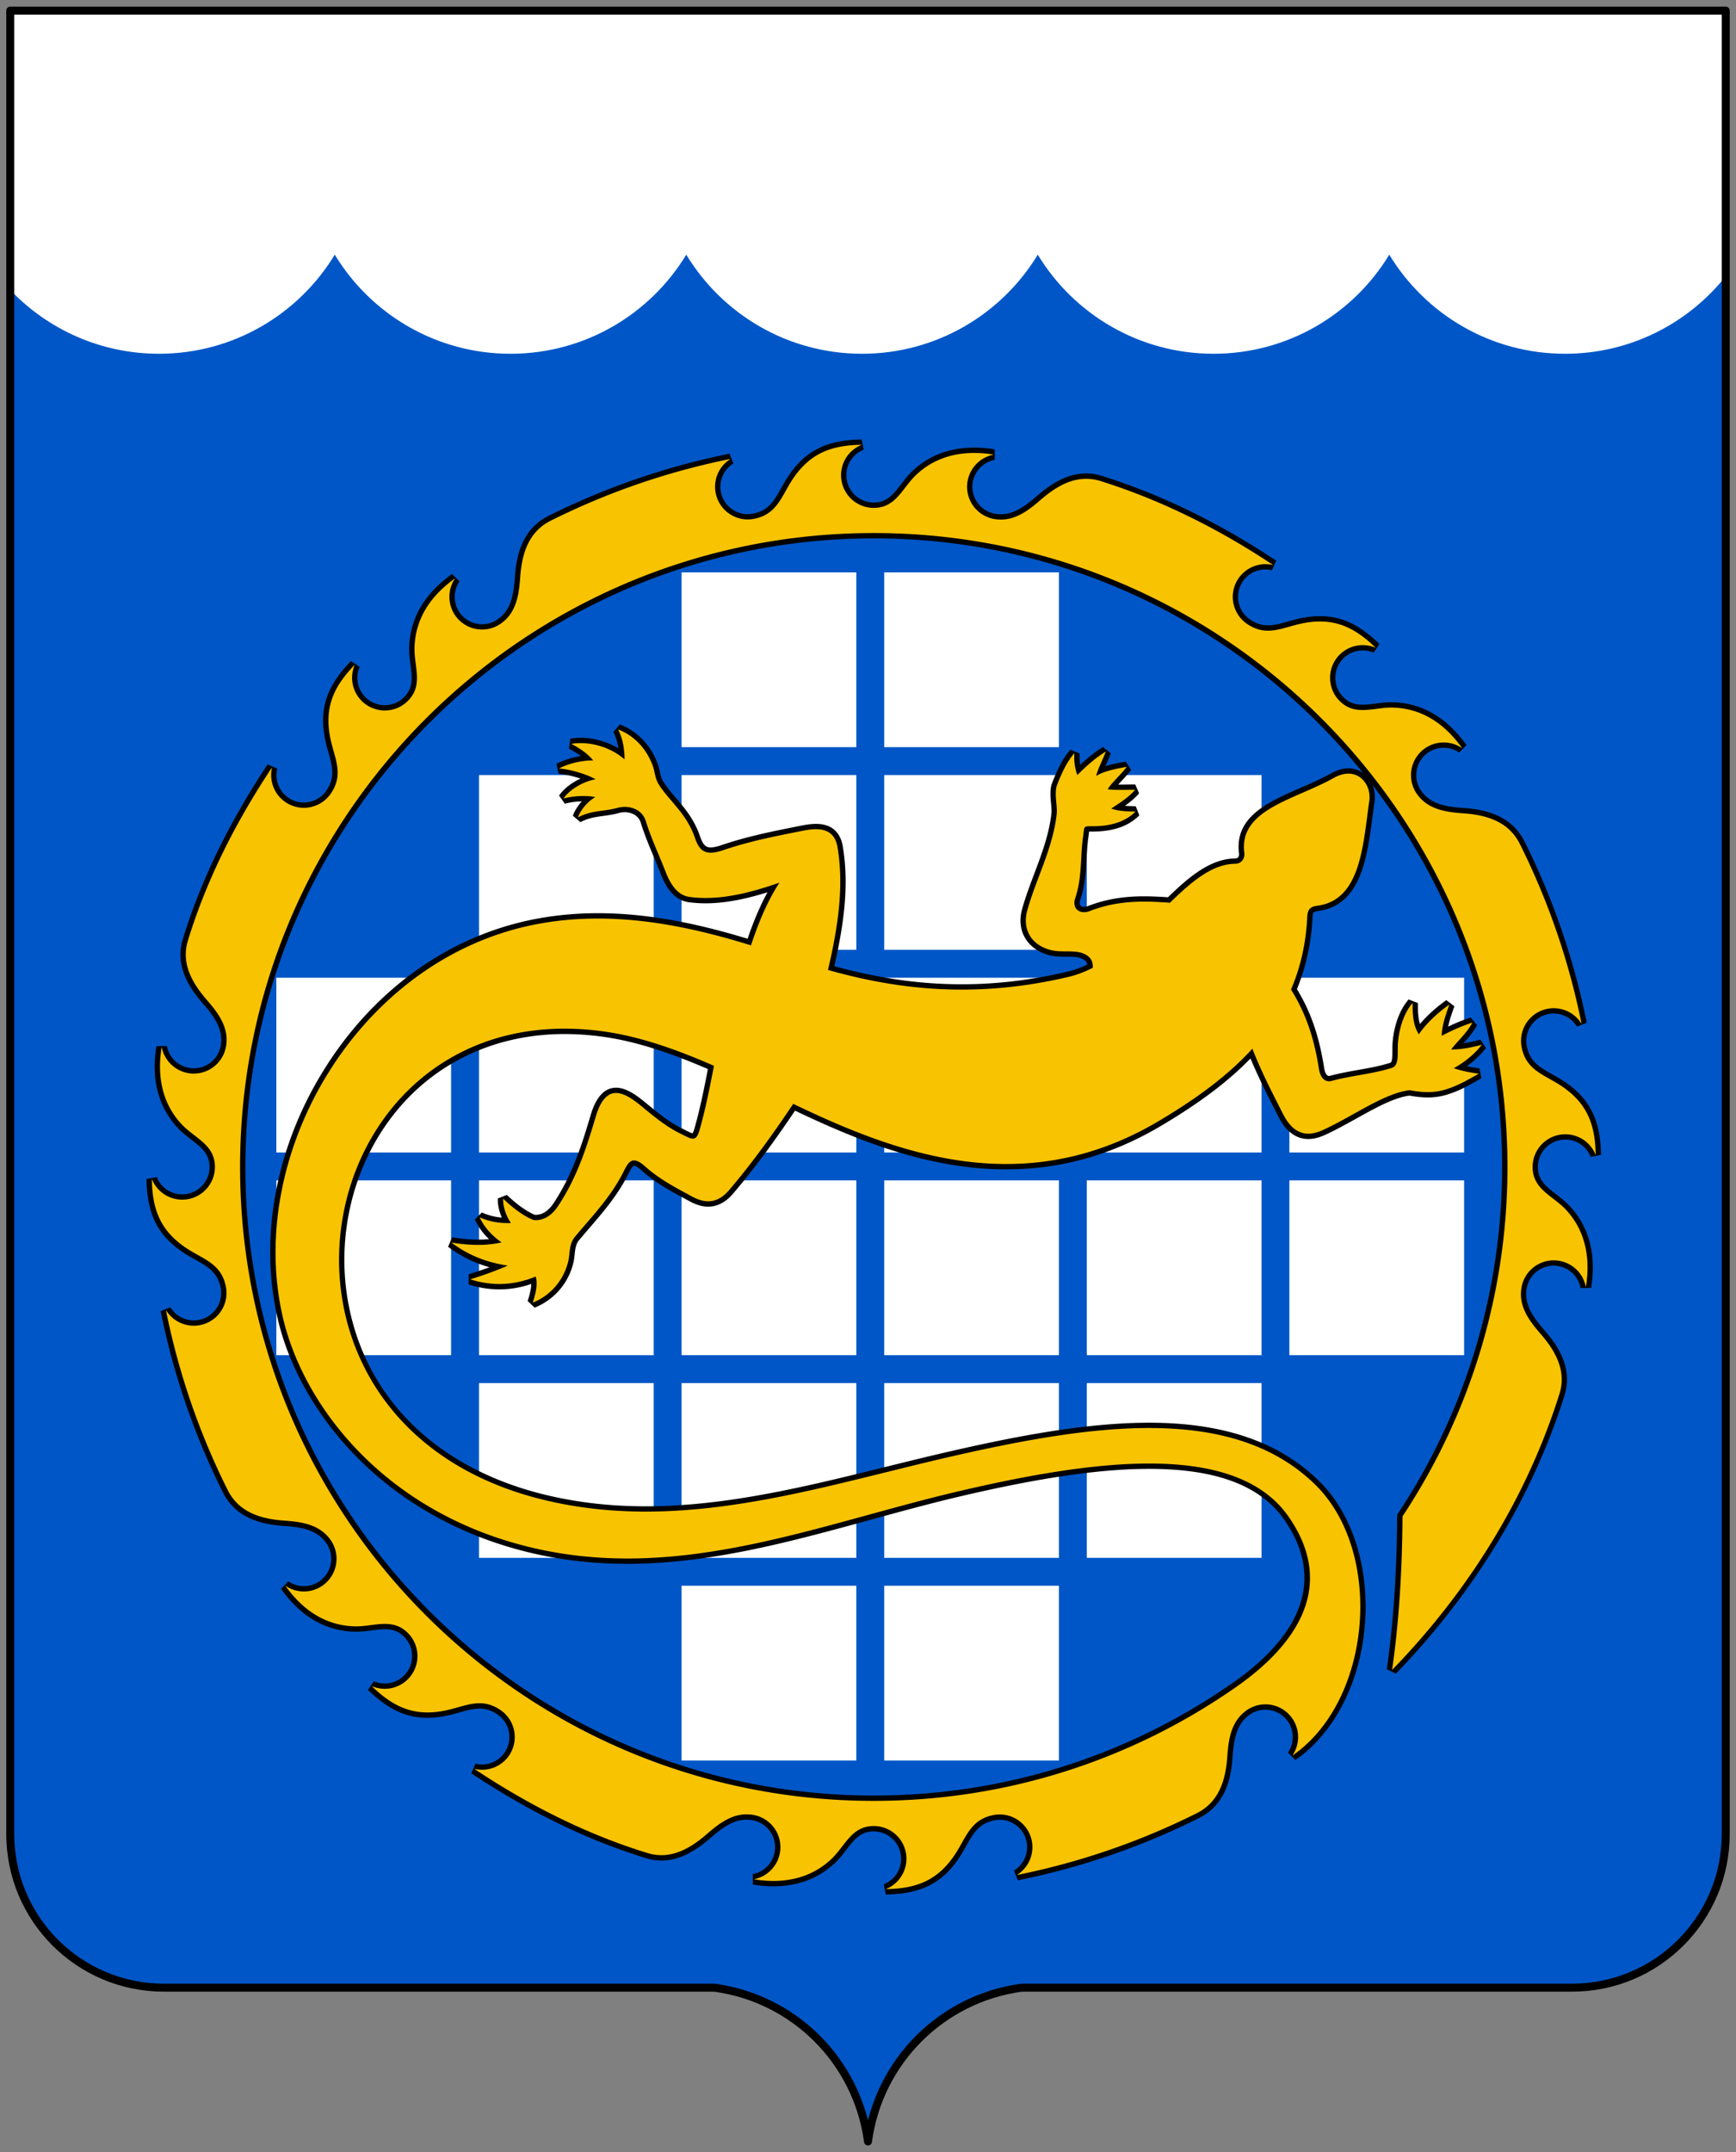
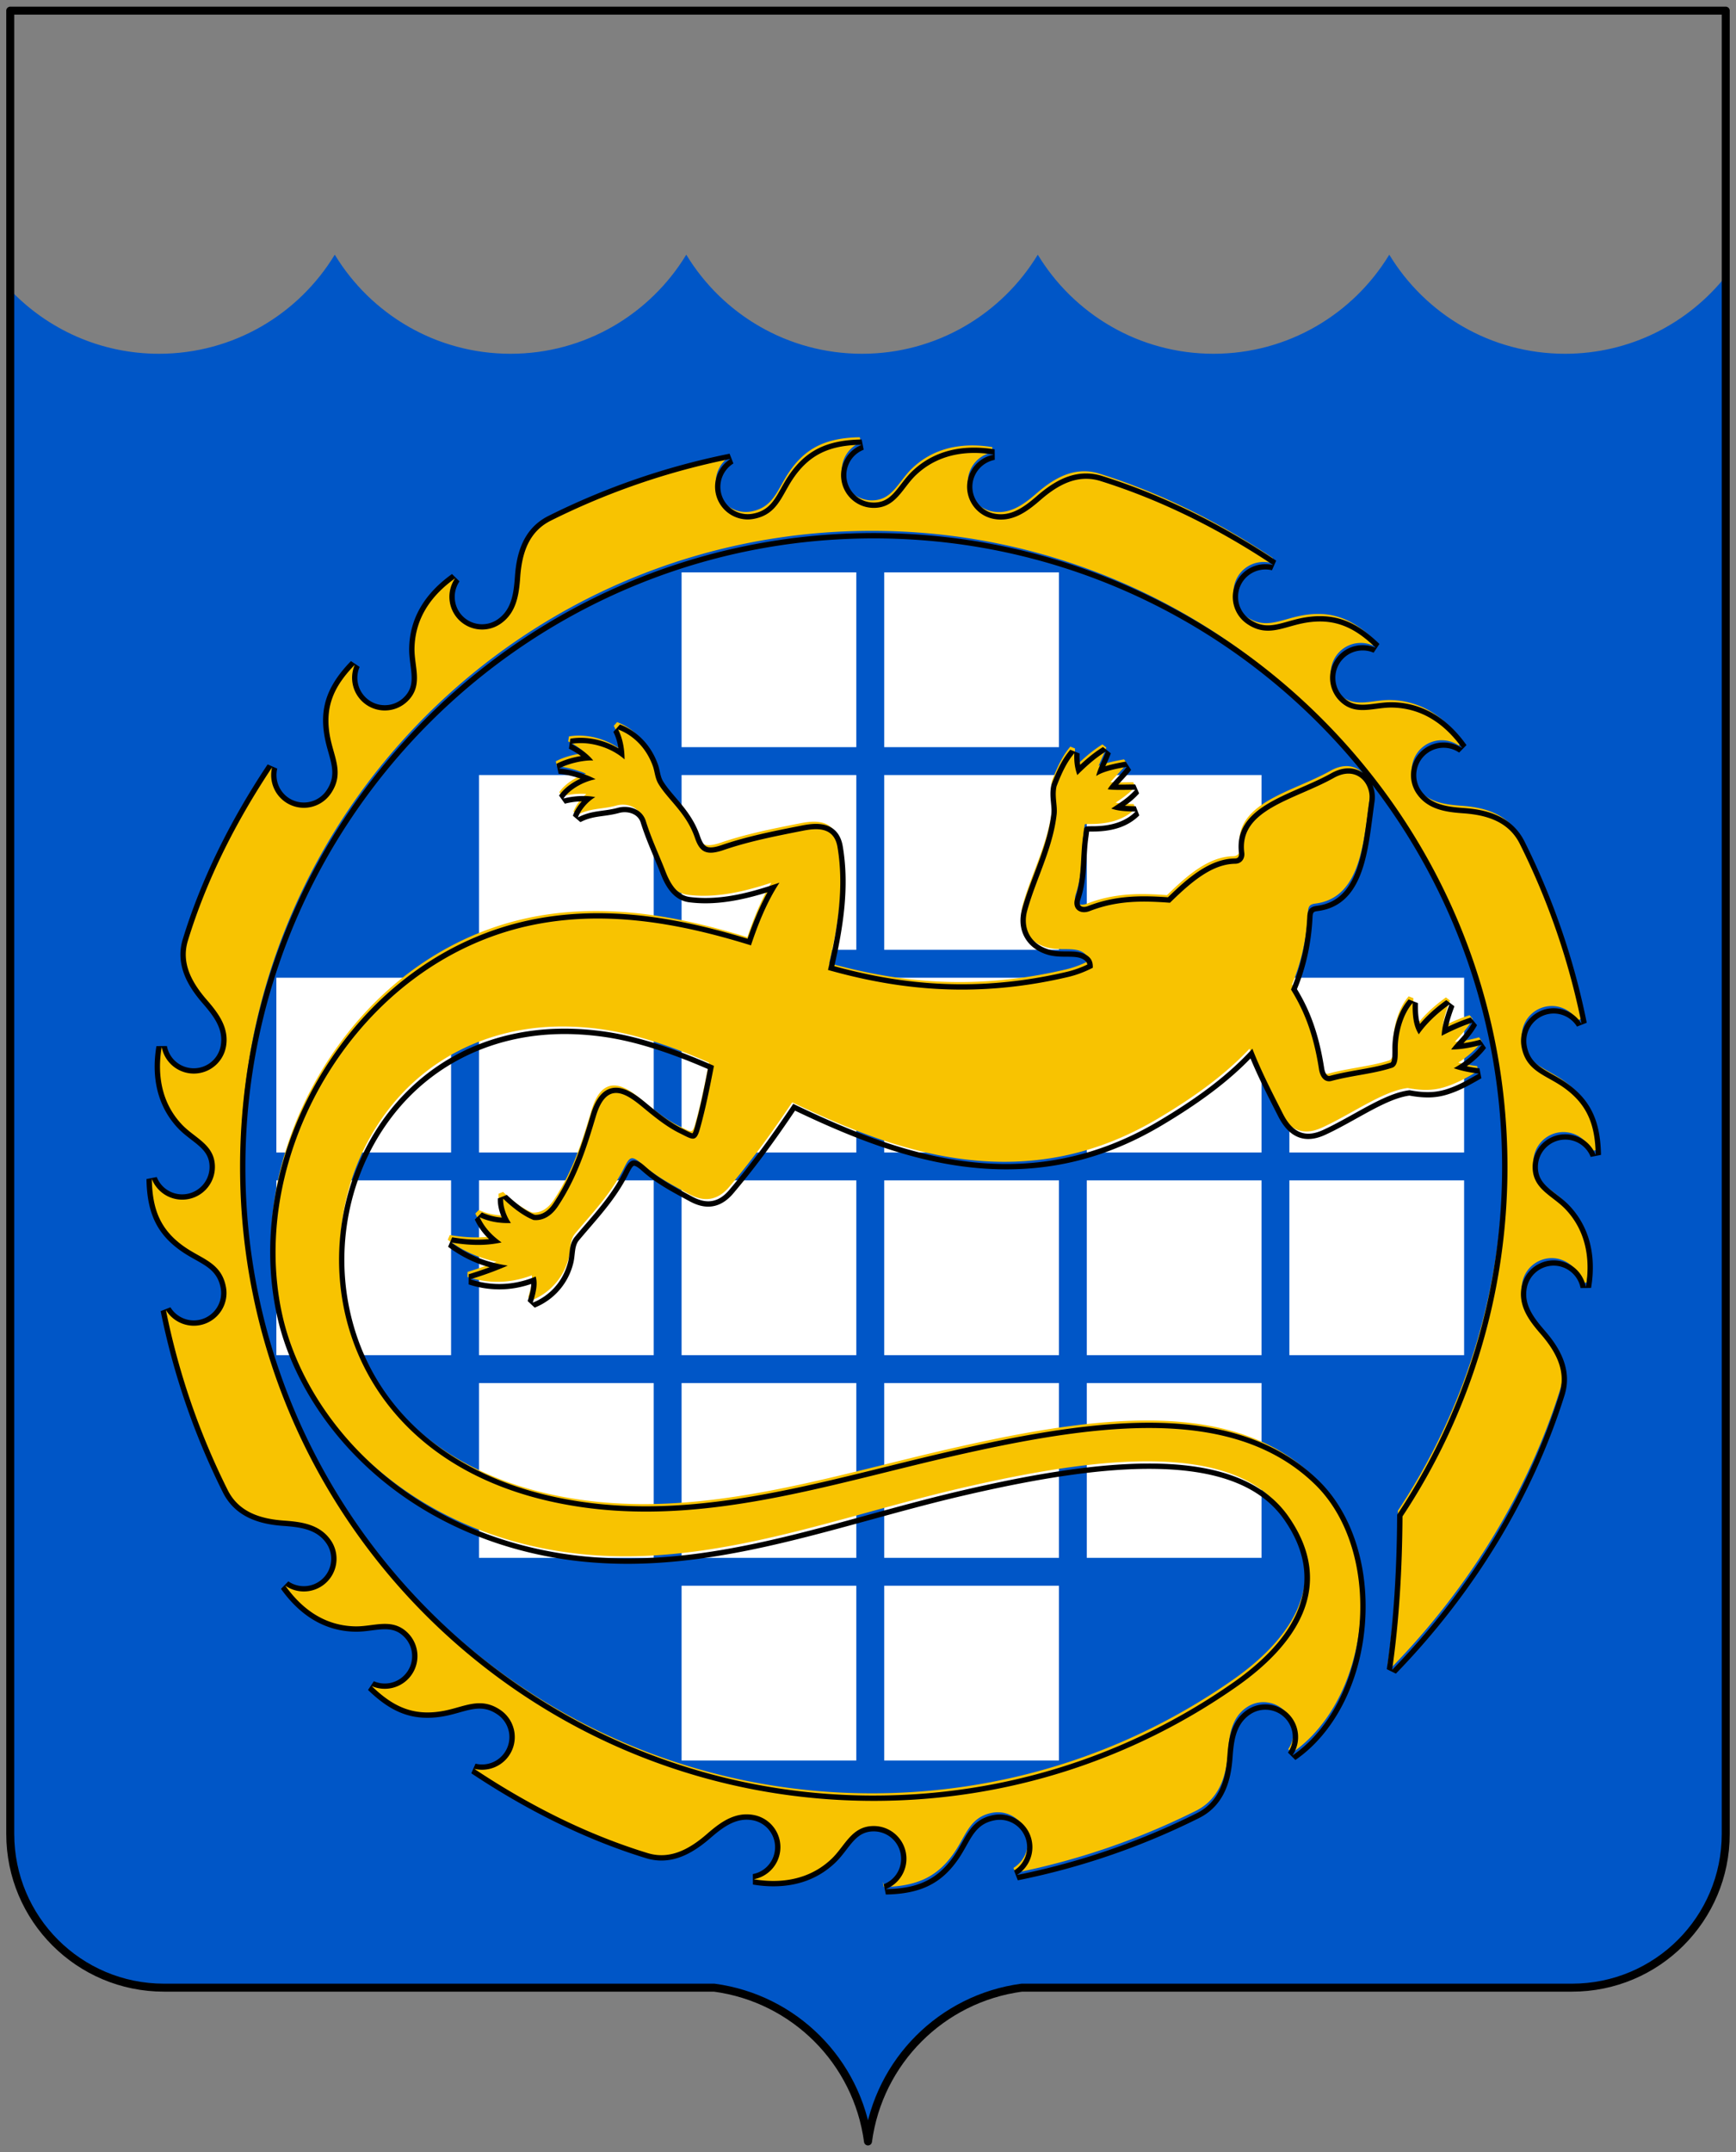
<svg xmlns="http://www.w3.org/2000/svg" viewBox="0 0 326 404">
  <rect x="0" y="0" width="326" height="404" fill="#808080" stroke="none" />
  <defs>
    <clipPath id="a">
      <path d="M1.925 344.261c0 15.961 12.91 28.869 28.871 28.869H134.13c15.031 2.016 26.856 13.839 28.869 28.87 2.014-15.03 13.838-26.854 28.869-28.87h103.334c15.961 0 28.871-12.908 28.871-28.869V2H1.925v342.261Z" style="fill:none" />
    </clipPath>
  </defs>
-   <path d="M1.58 2h322.495v186.446H1.58z" style="fill:#fff" />
  <g style="clip-path:url(#a)">
    <path d="M293.893 66.41c-13.989 0-26.241-7.451-33.004-18.601-6.763 11.149-19.015 18.601-33.003 18.601s-26.242-7.452-33.005-18.601c-6.763 11.149-19.015 18.601-33.004 18.601s-26.241-7.451-33.004-18.601c-6.762 11.149-19.014 18.601-33.004 18.601s-26.241-7.452-33.004-18.601C56.102 58.958 43.849 66.41 29.861 66.41c-10.987 0-20.906-4.596-27.932-11.969v347.56h322.15V51.85c-7.068 8.872-17.959 14.56-30.181 14.56Z" style="fill:#0056c7" />
    <path d="M127.993 107.446h32.811v32.812h-32.811v-32.812ZM166.045 107.446h32.812v32.812h-32.812v-32.812ZM89.948 145.488h32.811V178.3H89.948v-32.812ZM127.993 145.488h32.812V178.3h-32.812v-32.812ZM166.045 145.488h32.812V178.3h-32.812v-32.812ZM204.088 145.488H236.9V178.3h-32.812v-32.812ZM51.896 183.541h32.811v32.811H51.896v-32.811ZM89.948 183.541h32.811v32.811H89.948v-32.811ZM127.993 183.541h32.812v32.811h-32.812v-32.811ZM166.045 183.541h32.812v32.811h-32.812v-32.811ZM204.088 183.541H236.9v32.811h-32.812v-32.811ZM242.13 183.541h32.811v32.811H242.13v-32.811ZM51.896 221.583h32.811v32.812H51.896v-32.812ZM89.948 221.583h32.811v32.812H89.948v-32.812ZM127.993 221.583h32.812v32.811h-32.812v-32.811ZM166.045 221.583h32.812v32.812h-32.812v-32.812ZM204.088 221.583H236.9v32.812h-32.812v-32.812ZM242.13 221.583h32.811v32.812H242.13v-32.812ZM89.948 259.635h32.811v32.811H89.948v-32.811ZM127.993 259.635h32.812v32.811h-32.812v-32.811ZM166.045 259.635h32.812v32.811h-32.812v-32.811ZM204.088 259.635H236.9v32.811h-32.812v-32.811ZM127.993 297.678h32.811v32.811h-32.811v-32.811ZM166.045 297.678h32.812v32.811h-32.812v-32.811Z" style="fill:#fff" />
-     <path d="M166.148 354.174a5.607 5.607 0 0 0 3.569-5.245 5.644 5.644 0 0 0-5.637-5.638c-2.727 0-4.035 1.695-5.551 3.659-.626.811-1.273 1.65-2.051 2.386-2.984 2.83-6.769 4.265-11.246 4.265-1.211 0-2.474-.109-3.755-.323l-.012-.984a5.604 5.604 0 0 0 4.492-4.512 5.61 5.61 0 0 0-.897-4.22 5.604 5.604 0 0 0-3.618-2.35 6.762 6.762 0 0 0-1.236-.115c-2.782 0-5.059 1.773-7.15 3.589-3.205 2.782-6.018 4.078-8.849 4.078-.911 0-1.832-.14-2.736-.417-10.86-3.325-21.858-8.666-32.688-15.876l.396-.902a5.647 5.647 0 0 0 5.993-2.284 5.597 5.597 0 0 0 .897-4.22 5.599 5.599 0 0 0-2.35-3.619c-1.192-.82-2.358-1.202-3.668-1.202-1.271 0-2.554.361-3.913.743-.848.238-1.725.485-2.661.664a17.09 17.09 0 0 1-3.188.319c-3.906 0-7.145-1.521-10.828-5.085l.547-.818a5.608 5.608 0 0 0 2.248.465 5.598 5.598 0 0 0 3.985-1.65c1.064-1.064 1.65-2.48 1.65-3.986s-.586-2.922-1.65-3.986c-1.079-1.079-2.303-1.56-3.969-1.56-.818 0-1.656.108-2.543.222-.922.119-1.875.242-2.844.242l-.294-.004c-5.295-.142-9.81-2.778-13.418-7.837l.69-.703a5.626 5.626 0 0 0 3.201.992 5.6 5.6 0 0 0 3.187-.992 5.643 5.643 0 0 0 1.453-7.839c-1.921-2.794-5.196-3.248-8.387-3.474-3.561-.251-8.576-1.149-11.012-6.021a135.638 135.638 0 0 1-11.643-33.904l.917-.359a5.669 5.669 0 0 0 4.806 2.701 5.645 5.645 0 0 0 5.551-6.665c-.592-3.19-2.651-4.347-5.036-5.685-.769-.431-1.563-.877-2.353-1.413-4.541-3.084-6.436-6.932-6.54-13.281l.965-.192a5.61 5.61 0 0 0 5.246 3.57 5.644 5.644 0 0 0 5.637-5.637c0-2.727-1.695-4.036-3.658-5.551-.812-.625-1.65-1.273-2.387-2.049-3.588-3.786-4.951-8.974-3.941-15.002l.984-.011a5.604 5.604 0 0 0 4.512 4.491 5.634 5.634 0 0 0 6.57-4.515c.617-3.333-1.377-5.971-3.474-8.387-2.286-2.635-5.154-6.702-3.662-11.581 3.321-10.857 8.663-21.857 15.878-32.693l.901.396a5.675 5.675 0 0 0 2.285 5.993 5.641 5.641 0 0 0 7.839-1.452c1.838-2.674 1.199-4.948.459-7.581-.238-.848-.485-1.725-.664-2.662-1.03-5.392.351-9.452 4.767-14.016l.818.547a5.609 5.609 0 0 0 1.185 6.234c1.064 1.064 2.479 1.65 3.986 1.65s2.921-.586 3.985-1.65c1.929-1.929 1.655-4.053 1.339-6.512-.131-1.016-.266-2.067-.237-3.137.142-5.296 2.777-9.811 7.836-13.418l.702.69a5.676 5.676 0 0 0 0 6.388 5.64 5.64 0 0 0 7.839 1.452c2.795-1.92 3.248-5.196 3.474-8.386.252-3.56 1.15-8.573 6.023-11.009a135.627 135.627 0 0 1 33.889-11.636l.36.916a5.675 5.675 0 0 0-2.594 5.832 5.637 5.637 0 0 0 6.571 4.516c3.19-.591 4.346-2.651 5.685-5.036.431-.768.877-1.563 1.412-2.351 3.086-4.542 6.934-6.438 13.283-6.541l.191.965a5.607 5.607 0 0 0-3.57 5.245 5.643 5.643 0 0 0 5.637 5.637c2.727 0 4.035-1.695 5.551-3.658.626-.811 1.273-1.649 2.051-2.386 2.989-2.833 6.782-4.271 11.273-4.271 1.211 0 2.475.108 3.754.323l.01.985a5.674 5.674 0 0 0-4.517 4.517 5.645 5.645 0 0 0 4.516 6.57c.413.077.829.115 1.236.115 2.782 0 5.059-1.773 7.15-3.589 3.198-2.776 6.016-4.069 8.865-4.069.947 0 1.905.15 2.849.446 11.004 3.453 21.958 8.781 32.561 15.838l-.396.902a5.65 5.65 0 0 0-5.994 2.286 5.644 5.644 0 0 0 1.453 7.838c1.193.82 2.358 1.202 3.668 1.202 1.271 0 2.555-.361 3.913-.743.849-.239 1.726-.485 2.661-.664a17.081 17.081 0 0 1 3.188-.319c3.906 0 7.145 1.521 10.828 5.086l-.547.818a5.616 5.616 0 0 0-2.248-.466c-1.506 0-2.921.586-3.985 1.65s-1.65 2.48-1.65 3.986.586 2.922 1.65 3.986c1.079 1.079 2.303 1.56 3.968 1.56.818 0 1.656-.108 2.543-.222.921-.119 1.874-.242 2.843-.242l.294.004c5.297.142 9.812 2.778 13.42 7.836l-.69.703a5.629 5.629 0 0 0-3.202-.992 5.612 5.612 0 0 0-3.187.991 5.643 5.643 0 0 0-1.452 7.839c1.92 2.794 5.196 3.248 8.387 3.474 3.56.251 8.573 1.149 11.01 6.022a135.626 135.626 0 0 1 11.636 33.89l-.916.36a5.67 5.67 0 0 0-4.799-2.688 5.645 5.645 0 0 0-5.549 6.665c.592 3.191 2.651 4.347 5.037 5.686.768.431 1.562.876 2.351 1.412 4.541 3.084 6.436 6.933 6.54 13.282l-.965.192a5.606 5.606 0 0 0-5.245-3.57 5.645 5.645 0 0 0-5.638 5.637c0 2.728 1.695 4.036 3.658 5.551.812.626 1.65 1.273 2.387 2.05 3.592 3.79 4.957 8.986 3.947 15.027l-.984.009a5.674 5.674 0 0 0-4.517-4.516 5.635 5.635 0 0 0-6.571 4.516c-.617 3.333 1.378 5.971 3.475 8.386 2.301 2.651 5.181 6.751 3.621 11.717-5.927 18.88-16.834 36.87-31.543 52.025l-.854-.419c1.243-8.663 1.881-18.069 1.947-28.757v-.149l.083-.124c12.84-19.392 19.627-41.978 19.627-65.316 0-65.343-53.16-118.503-118.502-118.503s-118.5 53.159-118.5 118.5 53.159 118.5 118.5 118.5c24.399 0 47.832-7.36 67.765-21.286 9.642-6.735 19.164-17.617 9.773-31.209-4.57-6.614-13.018-9.83-25.826-9.83-9.183 0-20.447 1.635-35.452 5.146-5.739 1.343-11.531 2.932-17.132 4.468-14.716 4.038-29.933 8.212-45.371 8.212-5.73 0-11.107-.552-16.438-1.686-28.13-5.989-44.785-26.486-48.812-44.143-3.501-15.351-.135-32.498 9.234-47.045 9.203-14.289 22.737-23.893 38.109-27.044 3.939-.808 8.088-1.217 12.332-1.217 8.502 0 17.551 1.562 28.438 4.913.959-2.84 2.403-6.707 4.501-10.22-3.679 1.222-8.213 2.448-12.711 2.448-1.022 0-2.032-.063-3-.187-2.168-.277-3.753-1.902-4.989-5.112-.403-1.048-.844-2.097-1.29-3.161-.846-2.014-1.72-4.097-2.416-6.334-.528-1.7-2.143-2.305-3.478-2.305-.406 0-.805.053-1.183.157-1.05.288-2.001.417-2.921.543-1.471.201-2.861.391-4.453 1.218l-.705-.602c.326-.981 1.225-2.326 2.408-3.329a12.45 12.45 0 0 0-.904-.032c-1.214 0-2.533.167-3.62.459l-.544-.763c.995-1.468 2.91-2.775 5.009-3.475-1.571-.655-3.765-1.269-5.465-1.379l-.206-.938c1.476-.799 3.692-1.407 5.547-1.547-.81-.776-1.84-1.475-3.218-2.191l.141-.936a10.33 10.33 0 0 1 1.839-.158c2.721 0 5.523.916 7.703 2.486-.096-1.318-.385-2.905-1.119-4.319l.617-.699c1.476.547 5.095 2.346 6.833 7.204.14.389.229.792.323 1.219.156.707.318 1.438.725 2.09.648 1.043 1.479 2.015 2.359 3.043 1.608 1.881 3.431 4.013 4.481 7.084.624 1.821 1.277 2.467 2.497 2.467.588 0 1.319-.153 2.237-.468 4.678-1.604 9.512-2.564 14.188-3.493l.784-.156c.643-.128 1.606-.298 2.551-.298 2.587 0 4.114 1.266 4.538 3.763 1.314 7.735-.009 15.521-1.681 22.806 8.728 2.415 16.538 3.54 24.541 3.54 6.516 0 13.196-.794 19.856-2.359 1.421-.333 2.81-.841 4.237-1.548-.019-.63-.213-1.061-.626-1.409-1.002-.845-2.31-.851-3.823-.858-1.088-.005-2.213-.011-3.336-.337-3.723-1.082-5.534-4.287-4.507-7.977.621-2.233 1.461-4.459 2.273-6.612 1.367-3.626 2.781-7.375 3.23-11.335.075-.66.007-1.364-.064-2.109-.101-1.046-.205-2.128.062-3.25 1.168-3.068 2.159-4.906 3.439-6.407l.879.35c-.058 1.156.034 2.155.294 3.145 1.801-1.747 3.244-2.907 4.854-3.913l.735.592c-.215.602-.496 1.234-.769 1.846-.235.528-.475 1.066-.674 1.591 1.518-.631 3.487-.983 4.776-1.213l.528.773c-.422.604-1.094 1.324-1.744 2.02-.479.513-.969 1.038-1.332 1.49.513.03 1.026.035 1.42.035.406 0 .814-.006 1.212-.011.382-.005.755-.011 1.106-.011.182 0 .358.001.527.005l.362.834c-1.165 1.297-2.383 2.142-3.665 2.99.952.186 1.972.218 2.9.248l.483.017.334.854c-1.927 1.917-4.627 2.863-8.256 2.891h-.333c-.408.003-.829.005-.924.054-.022.053-.062.383-.099.703-.025.211-.055.459-.096.751-.197 1.378-.272 2.756-.346 4.089-.134 2.424-.271 4.931-1.141 7.532-.21.627-.184 1.169.075 1.528.224.311.613.482 1.096.482.287 0 .588-.06.894-.179 3.165-1.231 6.464-1.805 10.383-1.805 1.634 0 3.267.097 4.674.197 3.77-3.686 7.833-7.242 12.423-7.303.398-.005.711-.134.927-.383.237-.274.352-.699.298-1.108-.849-6.524 5.34-9.224 11.325-11.834 1.938-.846 3.942-1.72 5.72-2.719 1.035-.581 2.044-.876 3.001-.876 1.253 0 2.399.525 3.227 1.48.965 1.114 1.412 2.679 1.196 4.187-.127.882-.244 1.784-.363 2.694-1.004 7.702-2.143 16.432-9.836 17.437-.976.128-1.393.376-1.45 1.584-.229 4.859-1.235 9.435-2.99 13.606 1.931 3.161 4.028 7.42 5.179 14.878.068.442.371 1.886 1.4 1.886.108 0 .225-.016.345-.049 1.765-.477 3.541-.792 5.258-1.097 2.12-.376 4.123-.731 6.08-1.363.731-.236.727-1.594.723-2.792v-.54c.025-2.508.808-6.29 2.925-8.693l.875.342c-.053 2.221.164 3.755.714 4.938 1.353-1.771 3.165-3.476 5.399-5.075l.762.576c-.568 1.574-1.152 3.193-1.359 4.859 1.338-.666 3.284-1.56 5.053-2.098l.584.718c-.784 1.436-1.792 2.542-2.681 3.519-.233.255-.46.504-.67.747 1.354-.1 2.894-.381 4.546-.828l.529.785c-1.092 1.438-2.64 2.814-4.428 3.947 1.066.291 2.215.507 3.535.669l.185.932-.641.363c-1.776 1.01-3.613 2.054-5.914 2.723a11.648 11.648 0 0 1-3.296.449c-1.028 0-2.141-.115-3.397-.351-3.045.378-6.533 2.318-10.226 4.371-1.884 1.047-3.831 2.13-5.767 3.024-1.108.511-2.098.76-3.025.76-2.14 0-3.842-1.306-5.203-3.992l-.521-1.028c-1.712-3.367-3.478-6.841-4.953-10.509-4.207 4.481-9.696 8.665-17.196 13.113-9.203 5.457-18.639 8.11-28.847 8.11-14.438 0-27.673-5.337-39.831-11.156-3.142 4.669-6.99 10.168-11.8 15.845-1.3 1.535-2.759 2.313-4.336 2.313-1.017 0-2.082-.312-3.26-.952l-.831-.45c-2.738-1.479-5.57-3.01-8.064-5.253-.755-.678-1.35-1.021-1.768-1.021-.517 0-.905.59-1.484 1.752-1.968 3.945-4.654 7.062-7.252 10.076-.67.777-1.337 1.551-1.989 2.336-.701.842-.812 1.857-.93 2.933-.058.534-.118 1.085-.257 1.615a11.57 11.57 0 0 1-6.931 7.953l-.66-.616c.448-1.411.826-2.864.662-4.064-2.125.809-4.296 1.219-6.461 1.219-1.868 0-3.757-.305-5.614-.907l.008-.954c2-.614 3.733-1.22 5.434-1.902-3.437-.73-6.377-2.062-9.147-4.13l.382-.894c1.785.3 3.39.446 4.903.446 1.139 0 2.214-.081 3.26-.247-1.55-1.267-2.61-2.604-3.376-4.231l.66-.667c1.461.669 3.027 1.013 4.78 1.047-.624-1.16-1.141-2.727-1.067-4.101l.844-.335c1.993 1.9 3.828 3.2 5.455 3.864.11.011.222.016.334.016 1.404 0 2.694-.823 3.73-2.38 3.711-5.573 5.494-11.523 7.067-16.773.949-3.169 2.346-4.709 4.271-4.709 1.964 0 4.064 1.741 5.598 3.012 2.507 2.078 4.486 3.575 6.607 4.614l.62.31c.704.355 1.261.636 1.591.636.126 0 .42 0 .797-1.33 1.084-3.814 1.857-7.736 2.597-11.54-7.634-3.338-14.103-5.367-19.763-6.198a53.504 53.504 0 0 0-7.729-.58c-12.762 0-24.049 5.126-31.782 14.435-8.26 9.942-11.736 23.682-9.299 36.754 3.446 18.477 17.43 31.792 38.366 36.531 5.761 1.304 11.645 1.938 17.989 1.938 15.183 0 30.393-3.763 45.102-7.402 4-.99 8.136-2.013 12.203-2.943 11.56-2.644 25.016-5.346 37.174-5.346 13.817 0 24.138 3.52 31.55 10.761 6.227 6.083 9.395 16.125 8.475 26.86-.911 10.622-5.702 19.886-12.816 24.781l-.695-.695a5.674 5.674 0 0 0 0-6.387 5.641 5.641 0 0 0-4.652-2.445 5.603 5.603 0 0 0-3.187.992c-2.795 1.921-3.249 5.196-3.474 8.387-.252 3.561-1.15 8.577-6.022 11.013a135.59 135.59 0 0 1-33.905 11.642l-.359-.917a5.673 5.673 0 0 0 2.607-5.84 5.635 5.635 0 0 0-6.57-4.516c-3.19.591-4.346 2.65-5.685 5.034-.432.769-.878 1.564-1.414 2.353-3.083 4.542-6.931 6.437-13.28 6.541l-.191-.965Z" style="fill:#f8c301" />
+     <path d="M166.148 354.174a5.607 5.607 0 0 0 3.569-5.245 5.644 5.644 0 0 0-5.637-5.638c-2.727 0-4.035 1.695-5.551 3.659-.626.811-1.273 1.65-2.051 2.386-2.984 2.83-6.769 4.265-11.246 4.265-1.211 0-2.474-.109-3.755-.323l-.012-.984a5.604 5.604 0 0 0 4.492-4.512 5.61 5.61 0 0 0-.897-4.22 5.604 5.604 0 0 0-3.618-2.35 6.762 6.762 0 0 0-1.236-.115c-2.782 0-5.059 1.773-7.15 3.589-3.205 2.782-6.018 4.078-8.849 4.078-.911 0-1.832-.14-2.736-.417-10.86-3.325-21.858-8.666-32.688-15.876l.396-.902a5.647 5.647 0 0 0 5.993-2.284 5.597 5.597 0 0 0 .897-4.22 5.599 5.599 0 0 0-2.35-3.619c-1.192-.82-2.358-1.202-3.668-1.202-1.271 0-2.554.361-3.913.743-.848.238-1.725.485-2.661.664a17.09 17.09 0 0 1-3.188.319c-3.906 0-7.145-1.521-10.828-5.085l.547-.818a5.608 5.608 0 0 0 2.248.465 5.598 5.598 0 0 0 3.985-1.65c1.064-1.064 1.65-2.48 1.65-3.986s-.586-2.922-1.65-3.986c-1.079-1.079-2.303-1.56-3.969-1.56-.818 0-1.656.108-2.543.222-.922.119-1.875.242-2.844.242l-.294-.004c-5.295-.142-9.81-2.778-13.418-7.837l.69-.703a5.626 5.626 0 0 0 3.201.992 5.6 5.6 0 0 0 3.187-.992 5.643 5.643 0 0 0 1.453-7.839c-1.921-2.794-5.196-3.248-8.387-3.474-3.561-.251-8.576-1.149-11.012-6.021a135.638 135.638 0 0 1-11.643-33.904l.917-.359a5.669 5.669 0 0 0 4.806 2.701 5.645 5.645 0 0 0 5.551-6.665c-.592-3.19-2.651-4.347-5.036-5.685-.769-.431-1.563-.877-2.353-1.413-4.541-3.084-6.436-6.932-6.54-13.281l.965-.192a5.61 5.61 0 0 0 5.246 3.57 5.644 5.644 0 0 0 5.637-5.637c0-2.727-1.695-4.036-3.658-5.551-.812-.625-1.65-1.273-2.387-2.049-3.588-3.786-4.951-8.974-3.941-15.002l.984-.011a5.604 5.604 0 0 0 4.512 4.491 5.634 5.634 0 0 0 6.57-4.515c.617-3.333-1.377-5.971-3.474-8.387-2.286-2.635-5.154-6.702-3.662-11.581 3.321-10.857 8.663-21.857 15.878-32.693l.901.396a5.675 5.675 0 0 0 2.285 5.993 5.641 5.641 0 0 0 7.839-1.452c1.838-2.674 1.199-4.948.459-7.581-.238-.848-.485-1.725-.664-2.662-1.03-5.392.351-9.452 4.767-14.016l.818.547a5.609 5.609 0 0 0 1.185 6.234c1.064 1.064 2.479 1.65 3.986 1.65s2.921-.586 3.985-1.65c1.929-1.929 1.655-4.053 1.339-6.512-.131-1.016-.266-2.067-.237-3.137.142-5.296 2.777-9.811 7.836-13.418l.702.69a5.676 5.676 0 0 0 0 6.388 5.64 5.64 0 0 0 7.839 1.452c2.795-1.92 3.248-5.196 3.474-8.386.252-3.56 1.15-8.573 6.023-11.009a135.627 135.627 0 0 1 33.889-11.636a5.675 5.675 0 0 0-2.594 5.832 5.637 5.637 0 0 0 6.571 4.516c3.19-.591 4.346-2.651 5.685-5.036.431-.768.877-1.563 1.412-2.351 3.086-4.542 6.934-6.438 13.283-6.541l.191.965a5.607 5.607 0 0 0-3.57 5.245 5.643 5.643 0 0 0 5.637 5.637c2.727 0 4.035-1.695 5.551-3.658.626-.811 1.273-1.649 2.051-2.386 2.989-2.833 6.782-4.271 11.273-4.271 1.211 0 2.475.108 3.754.323l.01.985a5.674 5.674 0 0 0-4.517 4.517 5.645 5.645 0 0 0 4.516 6.57c.413.077.829.115 1.236.115 2.782 0 5.059-1.773 7.15-3.589 3.198-2.776 6.016-4.069 8.865-4.069.947 0 1.905.15 2.849.446 11.004 3.453 21.958 8.781 32.561 15.838l-.396.902a5.65 5.65 0 0 0-5.994 2.286 5.644 5.644 0 0 0 1.453 7.838c1.193.82 2.358 1.202 3.668 1.202 1.271 0 2.555-.361 3.913-.743.849-.239 1.726-.485 2.661-.664a17.081 17.081 0 0 1 3.188-.319c3.906 0 7.145 1.521 10.828 5.086l-.547.818a5.616 5.616 0 0 0-2.248-.466c-1.506 0-2.921.586-3.985 1.65s-1.65 2.48-1.65 3.986.586 2.922 1.65 3.986c1.079 1.079 2.303 1.56 3.968 1.56.818 0 1.656-.108 2.543-.222.921-.119 1.874-.242 2.843-.242l.294.004c5.297.142 9.812 2.778 13.42 7.836l-.69.703a5.629 5.629 0 0 0-3.202-.992 5.612 5.612 0 0 0-3.187.991 5.643 5.643 0 0 0-1.452 7.839c1.92 2.794 5.196 3.248 8.387 3.474 3.56.251 8.573 1.149 11.01 6.022a135.626 135.626 0 0 1 11.636 33.89l-.916.36a5.67 5.67 0 0 0-4.799-2.688 5.645 5.645 0 0 0-5.549 6.665c.592 3.191 2.651 4.347 5.037 5.686.768.431 1.562.876 2.351 1.412 4.541 3.084 6.436 6.933 6.54 13.282l-.965.192a5.606 5.606 0 0 0-5.245-3.57 5.645 5.645 0 0 0-5.638 5.637c0 2.728 1.695 4.036 3.658 5.551.812.626 1.65 1.273 2.387 2.05 3.592 3.79 4.957 8.986 3.947 15.027l-.984.009a5.674 5.674 0 0 0-4.517-4.516 5.635 5.635 0 0 0-6.571 4.516c-.617 3.333 1.378 5.971 3.475 8.386 2.301 2.651 5.181 6.751 3.621 11.717-5.927 18.88-16.834 36.87-31.543 52.025l-.854-.419c1.243-8.663 1.881-18.069 1.947-28.757v-.149l.083-.124c12.84-19.392 19.627-41.978 19.627-65.316 0-65.343-53.16-118.503-118.502-118.503s-118.5 53.159-118.5 118.5 53.159 118.5 118.5 118.5c24.399 0 47.832-7.36 67.765-21.286 9.642-6.735 19.164-17.617 9.773-31.209-4.57-6.614-13.018-9.83-25.826-9.83-9.183 0-20.447 1.635-35.452 5.146-5.739 1.343-11.531 2.932-17.132 4.468-14.716 4.038-29.933 8.212-45.371 8.212-5.73 0-11.107-.552-16.438-1.686-28.13-5.989-44.785-26.486-48.812-44.143-3.501-15.351-.135-32.498 9.234-47.045 9.203-14.289 22.737-23.893 38.109-27.044 3.939-.808 8.088-1.217 12.332-1.217 8.502 0 17.551 1.562 28.438 4.913.959-2.84 2.403-6.707 4.501-10.22-3.679 1.222-8.213 2.448-12.711 2.448-1.022 0-2.032-.063-3-.187-2.168-.277-3.753-1.902-4.989-5.112-.403-1.048-.844-2.097-1.29-3.161-.846-2.014-1.72-4.097-2.416-6.334-.528-1.7-2.143-2.305-3.478-2.305-.406 0-.805.053-1.183.157-1.05.288-2.001.417-2.921.543-1.471.201-2.861.391-4.453 1.218l-.705-.602c.326-.981 1.225-2.326 2.408-3.329a12.45 12.45 0 0 0-.904-.032c-1.214 0-2.533.167-3.62.459l-.544-.763c.995-1.468 2.91-2.775 5.009-3.475-1.571-.655-3.765-1.269-5.465-1.379l-.206-.938c1.476-.799 3.692-1.407 5.547-1.547-.81-.776-1.84-1.475-3.218-2.191l.141-.936a10.33 10.33 0 0 1 1.839-.158c2.721 0 5.523.916 7.703 2.486-.096-1.318-.385-2.905-1.119-4.319l.617-.699c1.476.547 5.095 2.346 6.833 7.204.14.389.229.792.323 1.219.156.707.318 1.438.725 2.09.648 1.043 1.479 2.015 2.359 3.043 1.608 1.881 3.431 4.013 4.481 7.084.624 1.821 1.277 2.467 2.497 2.467.588 0 1.319-.153 2.237-.468 4.678-1.604 9.512-2.564 14.188-3.493l.784-.156c.643-.128 1.606-.298 2.551-.298 2.587 0 4.114 1.266 4.538 3.763 1.314 7.735-.009 15.521-1.681 22.806 8.728 2.415 16.538 3.54 24.541 3.54 6.516 0 13.196-.794 19.856-2.359 1.421-.333 2.81-.841 4.237-1.548-.019-.63-.213-1.061-.626-1.409-1.002-.845-2.31-.851-3.823-.858-1.088-.005-2.213-.011-3.336-.337-3.723-1.082-5.534-4.287-4.507-7.977.621-2.233 1.461-4.459 2.273-6.612 1.367-3.626 2.781-7.375 3.23-11.335.075-.66.007-1.364-.064-2.109-.101-1.046-.205-2.128.062-3.25 1.168-3.068 2.159-4.906 3.439-6.407l.879.35c-.058 1.156.034 2.155.294 3.145 1.801-1.747 3.244-2.907 4.854-3.913l.735.592c-.215.602-.496 1.234-.769 1.846-.235.528-.475 1.066-.674 1.591 1.518-.631 3.487-.983 4.776-1.213l.528.773c-.422.604-1.094 1.324-1.744 2.02-.479.513-.969 1.038-1.332 1.49.513.03 1.026.035 1.42.035.406 0 .814-.006 1.212-.011.382-.005.755-.011 1.106-.011.182 0 .358.001.527.005l.362.834c-1.165 1.297-2.383 2.142-3.665 2.99.952.186 1.972.218 2.9.248l.483.017.334.854c-1.927 1.917-4.627 2.863-8.256 2.891h-.333c-.408.003-.829.005-.924.054-.022.053-.062.383-.099.703-.025.211-.055.459-.096.751-.197 1.378-.272 2.756-.346 4.089-.134 2.424-.271 4.931-1.141 7.532-.21.627-.184 1.169.075 1.528.224.311.613.482 1.096.482.287 0 .588-.06.894-.179 3.165-1.231 6.464-1.805 10.383-1.805 1.634 0 3.267.097 4.674.197 3.77-3.686 7.833-7.242 12.423-7.303.398-.005.711-.134.927-.383.237-.274.352-.699.298-1.108-.849-6.524 5.34-9.224 11.325-11.834 1.938-.846 3.942-1.72 5.72-2.719 1.035-.581 2.044-.876 3.001-.876 1.253 0 2.399.525 3.227 1.48.965 1.114 1.412 2.679 1.196 4.187-.127.882-.244 1.784-.363 2.694-1.004 7.702-2.143 16.432-9.836 17.437-.976.128-1.393.376-1.45 1.584-.229 4.859-1.235 9.435-2.99 13.606 1.931 3.161 4.028 7.42 5.179 14.878.068.442.371 1.886 1.4 1.886.108 0 .225-.016.345-.049 1.765-.477 3.541-.792 5.258-1.097 2.12-.376 4.123-.731 6.08-1.363.731-.236.727-1.594.723-2.792v-.54c.025-2.508.808-6.29 2.925-8.693l.875.342c-.053 2.221.164 3.755.714 4.938 1.353-1.771 3.165-3.476 5.399-5.075l.762.576c-.568 1.574-1.152 3.193-1.359 4.859 1.338-.666 3.284-1.56 5.053-2.098l.584.718c-.784 1.436-1.792 2.542-2.681 3.519-.233.255-.46.504-.67.747 1.354-.1 2.894-.381 4.546-.828l.529.785c-1.092 1.438-2.64 2.814-4.428 3.947 1.066.291 2.215.507 3.535.669l.185.932-.641.363c-1.776 1.01-3.613 2.054-5.914 2.723a11.648 11.648 0 0 1-3.296.449c-1.028 0-2.141-.115-3.397-.351-3.045.378-6.533 2.318-10.226 4.371-1.884 1.047-3.831 2.13-5.767 3.024-1.108.511-2.098.76-3.025.76-2.14 0-3.842-1.306-5.203-3.992l-.521-1.028c-1.712-3.367-3.478-6.841-4.953-10.509-4.207 4.481-9.696 8.665-17.196 13.113-9.203 5.457-18.639 8.11-28.847 8.11-14.438 0-27.673-5.337-39.831-11.156-3.142 4.669-6.99 10.168-11.8 15.845-1.3 1.535-2.759 2.313-4.336 2.313-1.017 0-2.082-.312-3.26-.952l-.831-.45c-2.738-1.479-5.57-3.01-8.064-5.253-.755-.678-1.35-1.021-1.768-1.021-.517 0-.905.59-1.484 1.752-1.968 3.945-4.654 7.062-7.252 10.076-.67.777-1.337 1.551-1.989 2.336-.701.842-.812 1.857-.93 2.933-.058.534-.118 1.085-.257 1.615a11.57 11.57 0 0 1-6.931 7.953l-.66-.616c.448-1.411.826-2.864.662-4.064-2.125.809-4.296 1.219-6.461 1.219-1.868 0-3.757-.305-5.614-.907l.008-.954c2-.614 3.733-1.22 5.434-1.902-3.437-.73-6.377-2.062-9.147-4.13l.382-.894c1.785.3 3.39.446 4.903.446 1.139 0 2.214-.081 3.26-.247-1.55-1.267-2.61-2.604-3.376-4.231l.66-.667c1.461.669 3.027 1.013 4.78 1.047-.624-1.16-1.141-2.727-1.067-4.101l.844-.335c1.993 1.9 3.828 3.2 5.455 3.864.11.011.222.016.334.016 1.404 0 2.694-.823 3.73-2.38 3.711-5.573 5.494-11.523 7.067-16.773.949-3.169 2.346-4.709 4.271-4.709 1.964 0 4.064 1.741 5.598 3.012 2.507 2.078 4.486 3.575 6.607 4.614l.62.31c.704.355 1.261.636 1.591.636.126 0 .42 0 .797-1.33 1.084-3.814 1.857-7.736 2.597-11.54-7.634-3.338-14.103-5.367-19.763-6.198a53.504 53.504 0 0 0-7.729-.58c-12.762 0-24.049 5.126-31.782 14.435-8.26 9.942-11.736 23.682-9.299 36.754 3.446 18.477 17.43 31.792 38.366 36.531 5.761 1.304 11.645 1.938 17.989 1.938 15.183 0 30.393-3.763 45.102-7.402 4-.99 8.136-2.013 12.203-2.943 11.56-2.644 25.016-5.346 37.174-5.346 13.817 0 24.138 3.52 31.55 10.761 6.227 6.083 9.395 16.125 8.475 26.86-.911 10.622-5.702 19.886-12.816 24.781l-.695-.695a5.674 5.674 0 0 0 0-6.387 5.641 5.641 0 0 0-4.652-2.445 5.603 5.603 0 0 0-3.187.992c-2.795 1.921-3.249 5.196-3.474 8.387-.252 3.561-1.15 8.577-6.022 11.013a135.59 135.59 0 0 1-33.905 11.642l-.359-.917a5.673 5.673 0 0 0 2.607-5.84 5.635 5.635 0 0 0-6.57-4.516c-3.19.591-4.346 2.65-5.685 5.034-.432.769-.878 1.564-1.414 2.353-3.083 4.542-6.931 6.437-13.28 6.541l-.191-.965Z" style="fill:#f8c301" />
    <path d="M161.829 83.496a6.137 6.137 0 0 0 2.251 11.847c4.184 0 5.359-3.729 7.945-6.181 3.089-2.929 6.919-4.133 10.929-4.133 1.212 0 2.442.11 3.672.316a6.138 6.138 0 0 0 .001 12.07c.456.084.898.124 1.328.124 2.993 0 5.391-1.9 7.478-3.711 2.578-2.238 5.396-3.947 8.536-3.947.874 0 1.774.133 2.7.423 11.366 3.566 22.232 8.987 32.433 15.777a6.137 6.137 0 0 0-1.454-.174 6.14 6.14 0 0 0-3.489 11.197c1.394.958 2.683 1.29 3.951 1.29 2.147 0 4.234-.95 6.668-1.415a16.434 16.434 0 0 1 3.095-.311c4.124 0 7.255 1.825 10.48 4.945a6.15 6.15 0 0 0-6.787 1.29 6.14 6.14 0 0 0 0 8.68c1.348 1.348 2.802 1.707 4.322 1.707 1.729 0 3.543-.464 5.386-.464.093 0 .187.001.28.004 5.64.15 9.872 3.205 13.026 7.627a6.16 6.16 0 0 0-3.485-1.08 6.137 6.137 0 0 0-5.05 9.613c2.088 3.038 5.611 3.467 8.763 3.689 4.462.316 8.521 1.593 10.598 5.748a135.083 135.083 0 0 1 11.593 33.764 6.149 6.149 0 0 0-5.225-2.927 6.138 6.138 0 0 0-6.04 7.257c.83 4.48 4.336 5.205 7.598 7.42 4.843 3.289 6.231 7.333 6.322 12.877a6.137 6.137 0 0 0-11.847 2.25c0 4.184 3.729 5.358 6.181 7.945 3.814 4.024 4.703 9.301 3.817 14.601a6.138 6.138 0 0 0-12.07 0c-.672 3.625 1.516 6.419 3.588 8.805 2.862 3.297 4.857 6.987 3.522 11.239-5.952 18.959-16.694 36.649-31.424 51.827 1.353-9.423 1.892-19.135 1.952-28.825 12.453-18.806 19.711-41.352 19.711-65.592 0-65.711-53.291-119.003-119.002-119.003s-119 53.289-119 119 53.29 119 119 119c25.305 0 48.766-7.904 68.051-21.376 10.823-7.56 19.112-18.567 9.898-31.903-5.098-7.379-14.611-10.046-26.237-10.046-10.669 0-23.118 2.246-35.567 5.159-20.859 4.88-41.171 12.667-62.389 12.667-5.378 0-10.815-.5-16.333-1.675-28.229-6.009-44.439-26.268-48.429-43.765-6.948-30.47 14.017-66.735 46.957-73.488 4.085-.837 8.168-1.207 12.231-1.207 9.775 0 19.438 2.137 28.757 5.035 1.283-3.858 2.959-8.14 5.354-11.77-4.573 1.592-9.253 2.875-13.882 2.875-.981 0-1.962-.058-2.937-.183-2.062-.264-3.478-1.917-4.587-4.795-1.168-3.031-2.639-6.072-3.695-9.465-.575-1.848-2.295-2.657-3.956-2.657-.451 0-.897.06-1.315.174-2.703.742-4.796.41-7.472 1.8.409-1.23 1.73-2.941 3.249-3.805-.677-.148-1.439-.213-2.219-.213-1.306 0-2.662.184-3.751.476 1.06-1.564 3.433-3.104 6.025-3.62-1.537-.882-4.633-1.869-6.862-2.013 1.674-.906 4.294-1.518 6.084-1.518.118 0 .232.003.342.008-1.083-1.338-2.512-2.284-4.105-3.112.549-.1 1.137-.15 1.75-.15 2.705 0 5.883.984 8.243 3.054-.007-1.857-.323-3.897-1.216-5.617 2.391.887 5.148 3.022 6.536 6.903.361 1.009.393 2.279 1.093 3.405 1.891 3.04 5.215 5.413 6.793 10.026.63 1.841 1.395 2.805 2.97 2.805.647 0 1.432-.163 2.4-.495 4.904-1.682 9.941-2.643 14.907-3.631.781-.155 1.631-.288 2.453-.288 1.867 0 3.593.685 4.045 3.347 1.291 7.598.007 15.369-1.782 23.076 7.386 2.074 15.69 3.687 25.136 3.687 6.152 0 12.79-.685 19.97-2.372 1.617-.38 3.152-.975 4.619-1.725.037-.805-.121-1.529-.799-2.101-1.917-1.616-4.734-.535-7.342-1.293-3.683-1.071-5.07-4.111-4.165-7.363 1.658-5.957 4.794-11.627 5.52-18.025.188-1.657-.447-3.475-.012-5.299 1.052-2.751 2.017-4.654 3.333-6.198-.077 1.543.109 2.823.558 4.104 1.885-1.88 3.469-3.245 5.354-4.423-.527 1.478-1.461 3.125-1.813 4.603 1.432-.96 4.127-1.437 5.735-1.725-.883 1.265-2.977 3.124-3.565 4.214.687.094 1.496.117 2.316.117.797 0 1.604-.022 2.322-.022.178 0 .35.001.515.005-1.392 1.551-2.865 2.433-4.49 3.516 1.439.523 3.123.519 4.562.571-2.339 2.328-5.525 2.727-7.907 2.745-1.987.015-1.649-.116-1.942 1.937-.559 3.909-.144 7.581-1.466 11.533-.557 1.664.354 2.669 1.646 2.669.339 0 .704-.069 1.075-.214 3.547-1.38 6.891-1.771 10.202-1.771 1.622 0 3.236.094 4.862.211 4.067-3.988 7.94-7.26 12.241-7.317 1.337-.018 1.833-1.143 1.714-2.056-1.062-8.159 9.48-9.943 16.793-14.052 1.012-.568 1.937-.812 2.756-.812 2.723 0 4.273 2.695 3.928 5.096-1.203 8.369-1.594 18.638-9.768 19.707-1.112.145-1.812.507-1.885 2.056-.241 5.112-1.317 9.628-3.052 13.672 2.205 3.567 4.159 7.872 5.246 14.912.213 1.383.899 2.31 1.894 2.31.151 0 .31-.021.475-.066 3.86-1.042 7.733-1.296 11.361-2.466 1.218-.393 1.054-2.271 1.07-3.802.026-2.561.859-6.166 2.799-8.368-.055 2.358.163 4.339 1.155 5.879 1.603-2.307 3.791-4.195 5.749-5.597-.707 1.96-1.382 3.858-1.461 5.88 1.61-.836 3.847-1.886 5.771-2.471-1.213 2.219-3.021 3.668-3.981 5.046h.063c1.815 0 3.871-.397 5.681-.886-1.276 1.681-3.144 3.221-5.257 4.398 1.567.528 3.135.825 4.702 1.016-1.99 1.121-3.933 2.31-6.449 3.042a11.222 11.222 0 0 1-3.157.429c-1.126 0-2.255-.142-3.38-.357-4.764.553-10.519 4.816-16.219 7.447-.967.446-1.91.714-2.815.714-1.767 0-3.389-1.019-4.757-3.718-2.004-3.952-4.081-7.943-5.748-12.236-4.813 5.298-10.949 9.648-17.624 13.607-9.819 5.822-19.408 8.04-28.592 8.04-14.624 0-28.211-5.629-40.005-11.294-3.569 5.315-7.366 10.681-12.008 16.159-1.297 1.531-2.621 2.136-3.954 2.136-1.004 0-2.013-.343-3.021-.891-2.913-1.585-6.094-3.202-8.801-5.635-.905-.814-1.571-1.15-2.101-1.15-.854 0-1.355.873-1.932 2.029-2.44 4.893-5.991 8.48-9.179 12.315-1.176 1.415-.885 3.212-1.285 4.741-1.084 4.145-3.963 6.559-6.631 7.614.474-1.491 1.005-3.406.548-4.897-2.409 1-4.699 1.401-6.823 1.401-1.976 0-3.809-.347-5.46-.882 2.418-.742 4.623-1.523 7.041-2.572-4.251-.639-7.568-2.074-10.603-4.34 1.662.279 3.324.453 4.987.453a20.72 20.72 0 0 0 4.452-.463c-2.056-1.481-3.276-2.943-4.116-4.728 1.654.758 3.386 1.095 5.28 1.095.196 0 .395-.004.595-.011-.751-1.066-1.54-2.968-1.455-4.566 1.855 1.769 3.823 3.251 5.677 3.993.15.017.302.026.455.026 1.407 0 2.905-.736 4.148-2.603 3.683-5.531 5.441-11.271 7.13-16.907.973-3.248 2.322-4.353 3.793-4.353 1.729 0 3.626 1.527 5.279 2.897 2.418 2.004 4.477 3.585 6.707 4.678 1.122.55 1.873.996 2.43.996s.925-.449 1.279-1.694c1.117-3.932 1.901-7.953 2.682-11.974-6.535-2.879-13.539-5.409-20.257-6.395a53.634 53.634 0 0 0-7.801-.585c-30.022 0-46.159 27.18-41.572 51.78 3.054 16.38 15.298 31.618 38.747 36.927 6.076 1.376 12.105 1.95 18.1 1.95 19.39 0 38.41-6.01 57.416-10.357 13.026-2.979 25.7-5.334 37.062-5.334 12.374 0 23.192 2.795 31.2 10.618 12.905 12.608 10.762 40.524-4.275 50.872a6.14 6.14 0 0 0-5.064-9.615c-1.198 0-2.409.35-3.47 1.08-3.038 2.088-3.467 5.611-3.689 8.764-.316 4.462-1.592 8.524-5.747 10.601a135.024 135.024 0 0 1-33.78 11.599 6.14 6.14 0 0 0-4.314-11.274c-4.48.83-5.206 4.337-7.421 7.598-3.289 4.842-7.332 6.231-12.876 6.322a6.138 6.138 0 0 0-2.251-11.848c-4.183 0-5.358 3.73-7.945 6.182-3.087 2.927-6.902 4.128-10.903 4.128-1.212 0-2.441-.11-3.672-.316a6.138 6.138 0 0 0-.026-12.065 7.295 7.295 0 0 0-1.327-.124c-2.993 0-5.392 1.901-7.478 3.712-2.573 2.233-5.39 3.956-8.521 3.956-.84 0-1.703-.124-2.59-.396-11.431-3.5-22.32-8.999-32.557-15.815.48.117.969.175 1.456.175a6.137 6.137 0 0 0 3.487-11.196c-1.394-.958-2.683-1.29-3.952-1.29-2.147 0-4.234.95-6.668 1.415-1.097.21-2.123.311-3.095.311-4.124 0-7.255-1.825-10.48-4.945a6.145 6.145 0 0 0 6.787-1.29 6.14 6.14 0 0 0 0-8.68c-1.348-1.348-2.802-1.707-4.322-1.707-1.729 0-3.544.464-5.387.464-.093 0-.187-.001-.28-.004-5.639-.15-9.871-3.205-13.025-7.627a6.159 6.159 0 0 0 3.485 1.08 6.138 6.138 0 0 0 5.051-9.613c-2.088-3.038-5.611-3.467-8.763-3.689-4.462-.316-8.523-1.592-10.6-5.747a135.03 135.03 0 0 1-11.599-33.779 6.149 6.149 0 0 0 5.233 2.941 6.138 6.138 0 0 0 6.041-7.257c-.83-4.48-4.337-5.205-7.598-7.42-4.842-3.289-6.231-7.332-6.322-12.876a6.137 6.137 0 0 0 11.848-2.251c0-4.183-3.73-5.358-6.182-7.945-3.812-4.022-4.699-9.282-3.812-14.576a6.137 6.137 0 0 0 6.037 4.993 6.14 6.14 0 0 0 6.028-5.02c.672-3.625-1.517-6.419-3.588-8.806-2.832-3.263-4.842-6.918-3.561-11.107 3.497-11.434 8.999-22.324 15.816-32.562a6.146 6.146 0 0 0 5.957 7.603 6.13 6.13 0 0 0 5.063-2.661c2.581-3.755.614-6.747-.126-10.619-1.099-5.749.779-9.59 4.635-13.574a6.14 6.14 0 0 0 5.63 8.583 6.115 6.115 0 0 0 4.339-1.797c2.958-2.958 1.152-6.426 1.247-9.989.151-5.639 3.205-9.871 7.627-13.025a6.14 6.14 0 0 0 5.064 9.615c1.198 0 2.408-.35 3.47-1.08 3.038-2.088 3.467-5.611 3.689-8.763.316-4.462 1.593-8.52 5.747-10.597a135.036 135.036 0 0 1 33.765-11.593 6.14 6.14 0 0 0 3.205 11.369c.371 0 .747-.034 1.125-.104 4.48-.83 5.205-4.337 7.42-7.597 3.289-4.843 7.333-6.231 12.877-6.322m-.018-.994c-6.533.107-10.499 2.065-13.688 6.76-.547.806-.999 1.61-1.435 2.388-1.329 2.369-2.379 4.24-5.34 4.789a5.135 5.135 0 0 1-5.988-4.115 5.17 5.17 0 0 1 2.364-5.315l-.721-1.832A136.114 136.114 0 0 0 102.99 96.85c-5.101 2.55-6.037 7.739-6.298 11.421-.226 3.196-.645 6.213-3.259 8.01a5.107 5.107 0 0 1-2.904.904 5.143 5.143 0 0 1-4.24-2.228 5.17 5.17 0 0 1 0-5.821l-1.405-1.38c-5.193 3.703-7.9 8.35-8.046 13.812-.03 1.109.108 2.179.241 3.214.312 2.425.559 4.34-1.196 6.094-.97.97-2.26 1.504-3.632 1.504s-2.663-.534-3.632-1.504a5.112 5.112 0 0 1-1.08-5.681l-1.636-1.094c-4.544 4.696-5.963 8.884-4.898 14.457.183.957.432 1.845.674 2.703.735 2.615 1.316 4.681-.39 7.162a5.141 5.141 0 0 1-7.143 1.323 5.173 5.173 0 0 1-2.082-5.462l-1.804-.791c-7.241 10.875-12.604 21.919-15.94 32.824-1.565 5.116 1.398 9.33 3.762 12.055 2.1 2.42 3.937 4.85 3.36 7.968a5.134 5.134 0 0 1-5.988 4.115 5.104 5.104 0 0 1-4.111-4.093l-1.969.022c-1.037 6.189.371 11.525 4.072 15.429.763.805 1.617 1.464 2.443 2.102 1.935 1.494 3.464 2.674 3.464 5.155a5.143 5.143 0 0 1-5.137 5.137c-2.124 0-4-1.277-4.781-3.253l-1.93.383c.107 6.533 2.066 10.498 6.76 13.687.806.548 1.61.999 2.388 1.435 2.369 1.329 4.24 2.38 4.789 5.34a5.143 5.143 0 0 1-5.058 6.074 5.163 5.163 0 0 1-4.379-2.462l-1.834.718a136.095 136.095 0 0 0 11.685 34.029c2.55 5.101 7.741 6.037 11.424 6.297 3.196.226 6.214.645 8.01 3.258a5.104 5.104 0 0 1 .817 3.846 5.107 5.107 0 0 1-2.141 3.298 5.106 5.106 0 0 1-2.903.904 5.13 5.13 0 0 1-2.918-.904l-1.381 1.405c3.704 5.193 8.351 7.9 13.812 8.046.102.003.204.004.307.004 1.001 0 1.97-.125 2.908-.246.871-.112 1.693-.218 2.479-.218 1.543 0 2.624.423 3.615 1.414.97.97 1.504 2.26 1.504 3.633s-.534 2.663-1.504 3.633a5.103 5.103 0 0 1-3.632 1.504c-.711 0-1.4-.143-2.049-.424l-1.093 1.636c3.786 3.663 7.128 5.226 11.175 5.226 1.037 0 2.142-.111 3.283-.329.957-.183 1.844-.432 2.702-.674 1.325-.372 2.576-.724 3.778-.724s2.28.354 3.385 1.114a5.144 5.144 0 0 1 1.324 7.144 5.146 5.146 0 0 1-5.463 2.082l-.791 1.804c10.869 7.236 21.911 12.599 32.818 15.939a9.826 9.826 0 0 0 2.882.439c2.959 0 5.875-1.335 9.177-4.2 2.021-1.754 4.213-3.467 6.823-3.467.377 0 .763.036 1.145.107a5.099 5.099 0 0 1 3.297 2.142 5.106 5.106 0 0 1 .818 3.846 5.108 5.108 0 0 1-4.093 4.112l.022 1.969c1.309.219 2.6.33 3.837.33 4.61 0 8.51-1.481 11.591-4.402.805-.763 1.464-1.617 2.102-2.443 1.494-1.935 2.674-3.464 5.155-3.464a5.143 5.143 0 0 1 5.137 5.137 5.112 5.112 0 0 1-3.253 4.781l.383 1.93c6.533-.107 10.499-2.066 13.687-6.76.547-.806.999-1.61 1.435-2.388 1.329-2.369 2.38-4.24 5.34-4.789a5.135 5.135 0 0 1 5.987 4.115 5.167 5.167 0 0 1-2.376 5.322l.718 1.834a136.096 136.096 0 0 0 34.031-11.685c5.1-2.55 6.037-7.741 6.297-11.425.226-3.196.645-6.214 3.258-8.01a5.11 5.11 0 0 1 2.904-.904c1.696 0 3.281.833 4.24 2.228a5.167 5.167 0 0 1 0 5.821l1.391 1.39c7.236-4.979 12.107-14.381 13.031-25.15.933-10.883-2.291-21.074-8.624-27.261-7.509-7.336-17.943-10.902-31.899-10.903-12.205 0-25.697 2.709-37.285 5.359-4.074.932-8.214 1.956-12.218 2.946-14.677 3.631-29.855 7.386-44.976 7.386-6.309 0-12.157-.63-17.879-1.925-20.733-4.694-34.578-17.865-37.984-36.135-2.411-12.927 1.025-26.513 9.191-36.343 7.636-9.192 18.787-14.254 31.398-14.254 2.485 0 5.061.193 7.656.574 5.525.811 11.835 2.776 19.268 6.001-.714 3.668-1.468 7.438-2.51 11.105-.177.622-.314.869-.379.96-.254-.046-.809-.326-1.304-.576a60.401 60.401 0 0 0-.624-.312c-2.078-1.018-4.031-2.496-6.509-4.55-1.592-1.32-3.772-3.127-5.917-3.127s-3.744 1.704-4.751 5.066c-1.563 5.217-3.334 11.13-7.004 16.64-.94 1.412-2.087 2.158-3.316 2.158-.072 0-.143-.003-.214-.008-1.534-.644-3.338-1.932-5.228-3.734l-1.689.671c-.063 1.189.267 2.481.746 3.586a11.02 11.02 0 0 1-3.751-.96l-1.322 1.335a11.9 11.9 0 0 0 2.667 3.664c-.679.068-1.375.101-2.098.101-1.486 0-3.063-.144-4.821-.439l-.764 1.787c2.402 1.793 4.927 3.045 7.78 3.837a71.14 71.14 0 0 1-3.914 1.317l-.015 1.907a18.69 18.69 0 0 0 5.768.931c2.008 0 4.019-.342 5.995-1.019-.024 1.168-.443 2.485-.673 3.212l1.321 1.233a12.067 12.067 0 0 0 7.231-8.291c.148-.565.21-1.136.27-1.688.114-1.041.212-1.94.816-2.667.65-.782 1.315-1.553 1.982-2.328 2.619-3.038 5.327-6.179 7.322-10.181.22-.442.736-1.476 1.037-1.476.103 0 .511.064 1.433.893 2.538 2.282 5.395 3.825 8.157 5.318l.834.452c1.252.681 2.397 1.012 3.499 1.012 1.731 0 3.318-.838 4.717-2.49 4.701-5.548 8.486-10.927 11.592-15.531 12.106 5.772 25.274 11.019 39.657 11.019 10.3 0 19.819-2.676 29.102-8.18 7.228-4.286 12.603-8.333 16.771-12.64 1.421 3.425 3.074 6.678 4.679 9.836l.52 1.024c1.435 2.83 3.336 4.265 5.649 4.265 1.002 0 2.06-.264 3.234-.806 1.953-.901 3.909-1.989 5.801-3.041 3.617-2.011 7.037-3.913 9.969-4.302 1.255.232 2.373.345 3.411.345a12.12 12.12 0 0 0 3.436-.469c2.358-.686 4.221-1.745 6.023-2.77l.637-.361-.37-1.864a27.119 27.119 0 0 1-2.377-.391c1.436-1.028 2.68-2.205 3.607-3.426l-1.057-1.57a27.359 27.359 0 0 1-3.168.671c.854-.941 1.791-2.011 2.542-3.386l-1.168-1.436c-1.443.439-2.997 1.109-4.256 1.704.267-1.293.728-2.57 1.177-3.817l-1.523-1.152c-1.982 1.419-3.641 2.922-4.95 4.484-.297-1-.411-2.258-.372-3.929l-1.75-.684c-2.209 2.507-3.023 6.425-3.049 9.019-.002.179-.001.364 0 .55.002.764.007 2.187-.376 2.311-1.924.621-3.911.973-6.014 1.346-1.728.307-3.515.624-5.301 1.106a.819.819 0 0 1-.214.031c-.502 0-.802-.788-.906-1.463-1.138-7.374-3.194-11.663-5.114-14.844 1.717-4.163 2.703-8.716 2.931-13.541.045-.946.248-1.012 1.016-1.112 8.074-1.055 9.239-9.988 10.266-17.869.118-.908.236-1.808.362-2.687a5.896 5.896 0 0 0-.409-3.127c15.271 19.891 24.359 44.769 24.359 71.727 0 23.24-6.758 45.731-19.544 65.04l-.164.248-.002.298c-.066 10.661-.701 20.046-1.941 28.689l1.707.839c14.763-15.21 25.711-33.269 31.661-52.224 1.634-5.204-1.341-9.452-3.721-12.194-2.1-2.42-3.937-4.85-3.36-7.967a5.134 5.134 0 0 1 5.988-4.115 5.171 5.171 0 0 1 4.116 4.115l1.969-.018c1.037-6.202-.373-11.546-4.078-15.454-.763-.805-1.617-1.464-2.443-2.102-1.935-1.494-3.464-2.673-3.464-5.155a5.142 5.142 0 0 1 5.137-5.137c2.124 0 4 1.277 4.78 3.254l1.93-.383c-.107-6.534-2.066-10.5-6.76-13.688-.806-.547-1.61-.999-2.387-1.435-2.369-1.33-4.24-2.38-4.789-5.34a5.143 5.143 0 0 1 5.057-6.074c1.769 0 3.444.939 4.373 2.45l1.833-.721a136.156 136.156 0 0 0-11.679-34.014c-2.55-5.102-7.74-6.038-11.422-6.298-3.196-.226-6.213-.645-8.01-3.258a5.106 5.106 0 0 1-.818-3.846 5.103 5.103 0 0 1 2.141-3.298 5.106 5.106 0 0 1 2.903-.904 5.13 5.13 0 0 1 2.918.904l1.381-1.405c-3.704-5.193-8.351-7.9-13.813-8.046a10.407 10.407 0 0 0-.306-.004c-1 0-1.97.125-2.907.246-.871.112-1.693.218-2.479.218-1.543 0-2.624-.423-3.615-1.414-.97-.97-1.504-2.26-1.504-3.633s.534-2.662 1.504-3.633a5.103 5.103 0 0 1 3.632-1.504c.711 0 1.401.143 2.049.424l1.094-1.636c-3.786-3.664-7.128-5.227-11.176-5.227-1.037 0-2.142.111-3.283.329-.957.183-1.844.432-2.702.674-1.325.372-2.576.724-3.778.724s-2.279-.354-3.385-1.114a5.142 5.142 0 0 1-1.323-7.143 5.147 5.147 0 0 1 5.464-2.083l.791-1.804c-10.641-7.083-21.638-12.432-32.688-15.899-.991-.311-2-.469-2.999-.469-2.976 0-5.897 1.332-9.192 4.191-2.021 1.754-4.212 3.467-6.822 3.467-.377 0-.763-.036-1.146-.107a5.102 5.102 0 0 1-3.297-2.142 5.106 5.106 0 0 1-.818-3.846 5.17 5.17 0 0 1 4.115-4.116l-.018-1.969a23.313 23.313 0 0 0-3.837-.33c-4.623 0-8.532 1.483-11.617 4.407-.805.763-1.464 1.617-2.102 2.443-1.494 1.935-2.674 3.464-5.155 3.464a5.143 5.143 0 0 1-5.137-5.137c0-2.124 1.277-4 3.253-4.78l-.383-1.93Zm2.268 254.57c-65.066 0-118-52.935-118-118s52.935-118 118-118c37.084 0 70.228 17.196 91.877 44.032a4.69 4.69 0 0 0-2.743-.867c-1.043 0-2.135.316-3.245.94-1.756.987-3.748 1.856-5.675 2.696-6.154 2.684-12.518 5.46-11.62 12.357.035.268-.036.549-.181.716-.044.051-.179.206-.554.211-4.707.062-8.809 3.588-12.606 7.288-1.363-.095-2.921-.182-4.484-.182-3.983 0-7.34.584-10.564 1.839a2.009 2.009 0 0 1-.713.146c-.184 0-.518-.036-.69-.275-.159-.222-.162-.614-.007-1.077.891-2.664 1.031-5.205 1.166-7.662.073-1.322.148-2.689.342-4.046.042-.297.072-.549.097-.764.012-.103.025-.211.038-.308.146-.004.324-.005.491-.005l.334-.002c3.767-.029 6.582-1.022 8.605-3.037l-.669-1.708-.484-.016a33.711 33.711 0 0 1-1.549-.074c.916-.648 1.801-1.365 2.667-2.33l-.724-1.668a30.653 30.653 0 0 0-.535-.005c-.354 0-.73.005-1.115.011-.396.006-.803.011-1.207.011-.109 0-.227 0-.351-.002.208-.228.424-.46.632-.683.662-.709 1.346-1.441 1.788-2.074l-.996-1.557c-1.042.186-2.491.445-3.826.861l.238-.538c.276-.62.562-1.261.783-1.88l-1.472-1.184c-1.443.901-2.75 1.92-4.285 3.356a10.188 10.188 0 0 1-.099-2.14l-1.76-.699c-1.32 1.547-2.335 3.428-3.506 6.489l-.023.061-.015.064c-.287 1.202-.174 2.377-.074 3.413.069.719.134 1.397.065 2.005-.442 3.898-1.845 7.617-3.202 11.214-.816 2.163-1.66 4.4-2.288 6.656-1.106 3.974.843 7.427 4.849 8.592 1.191.346 2.403.352 3.473.357 1.417.007 2.64.013 3.504.74.203.171.355.375.418.728a18.87 18.87 0 0 1-3.821 1.36c-6.623 1.556-13.265 2.345-19.741 2.345-7.816 0-15.451-1.081-23.947-3.396 1.632-7.2 2.88-14.878 1.579-22.535-.324-1.906-1.459-4.179-5.03-4.179-.989 0-1.985.176-2.649.308l-.773.154c-4.695.932-9.55 1.896-14.264 3.512-.865.297-1.544.441-2.075.441-.859 0-1.408-.329-2.024-2.129-1.082-3.162-2.938-5.333-4.576-7.248-.867-1.014-1.686-1.971-2.315-2.982-.361-.58-.507-1.238-.661-1.935-.094-.423-.19-.86-.34-1.278-1.809-5.057-5.589-6.932-7.13-7.504l-1.235 1.398c.515.992.8 2.078.951 3.088-2.106-1.264-4.631-1.985-7.09-1.985-.672 0-1.321.056-1.928.166l-.283 1.871c.891.463 1.63.917 2.254 1.388-1.629.261-3.357.8-4.589 1.467l.411 1.877c1.253.081 2.782.444 4.111.892-1.701.78-3.184 1.924-4.036 3.182l1.087 1.527a13.945 13.945 0 0 1 3.189-.438c-.812.896-1.407 1.893-1.676 2.699l1.41 1.203c1.515-.787 2.801-.963 4.291-1.167.936-.128 1.904-.26 2.984-.557a3.97 3.97 0 0 1 1.05-.139c1.157 0 2.553.513 3.001 1.954.703 2.26 1.582 4.354 2.431 6.379.455 1.085.885 2.109 1.285 3.148.824 2.139 2.28 5.03 5.393 5.428.989.126 2.02.191 3.064.191 4.073 0 8.162-.986 11.635-2.075-1.671 3.042-2.884 6.226-3.742 8.727-10.731-3.268-19.688-4.793-28.121-4.793-4.277 0-8.46.413-12.432 1.227-15.505 3.179-29.153 12.861-38.429 27.263-9.442 14.659-12.832 31.946-9.302 47.427 2.171 9.52 7.639 18.995 15.396 26.679 8.958 8.872 20.645 15.042 33.8 17.842 5.364 1.142 10.774 1.697 16.541 1.697 15.506 0 30.755-4.184 45.503-8.23 5.597-1.535 11.384-3.123 17.114-4.464 14.966-3.502 26.195-5.133 35.339-5.133 12.631 0 20.945 3.145 25.415 9.614 9.157 13.253-.192 23.909-9.648 30.515-19.85 13.866-43.183 21.196-67.478 21.196Z" />
  </g>
  <path d="M1.925 344.261c0 15.961 12.91 28.869 28.871 28.869H134.13c15.031 2.016 26.856 13.839 28.869 28.87 2.014-15.03 13.838-26.854 28.869-28.87h103.334c15.961 0 28.871-12.908 28.871-28.869V2H1.923v342.261Z" style="fill:none;stroke:#000;stroke-linecap:round;stroke-linejoin:round;stroke-width:1.5px" />
</svg>